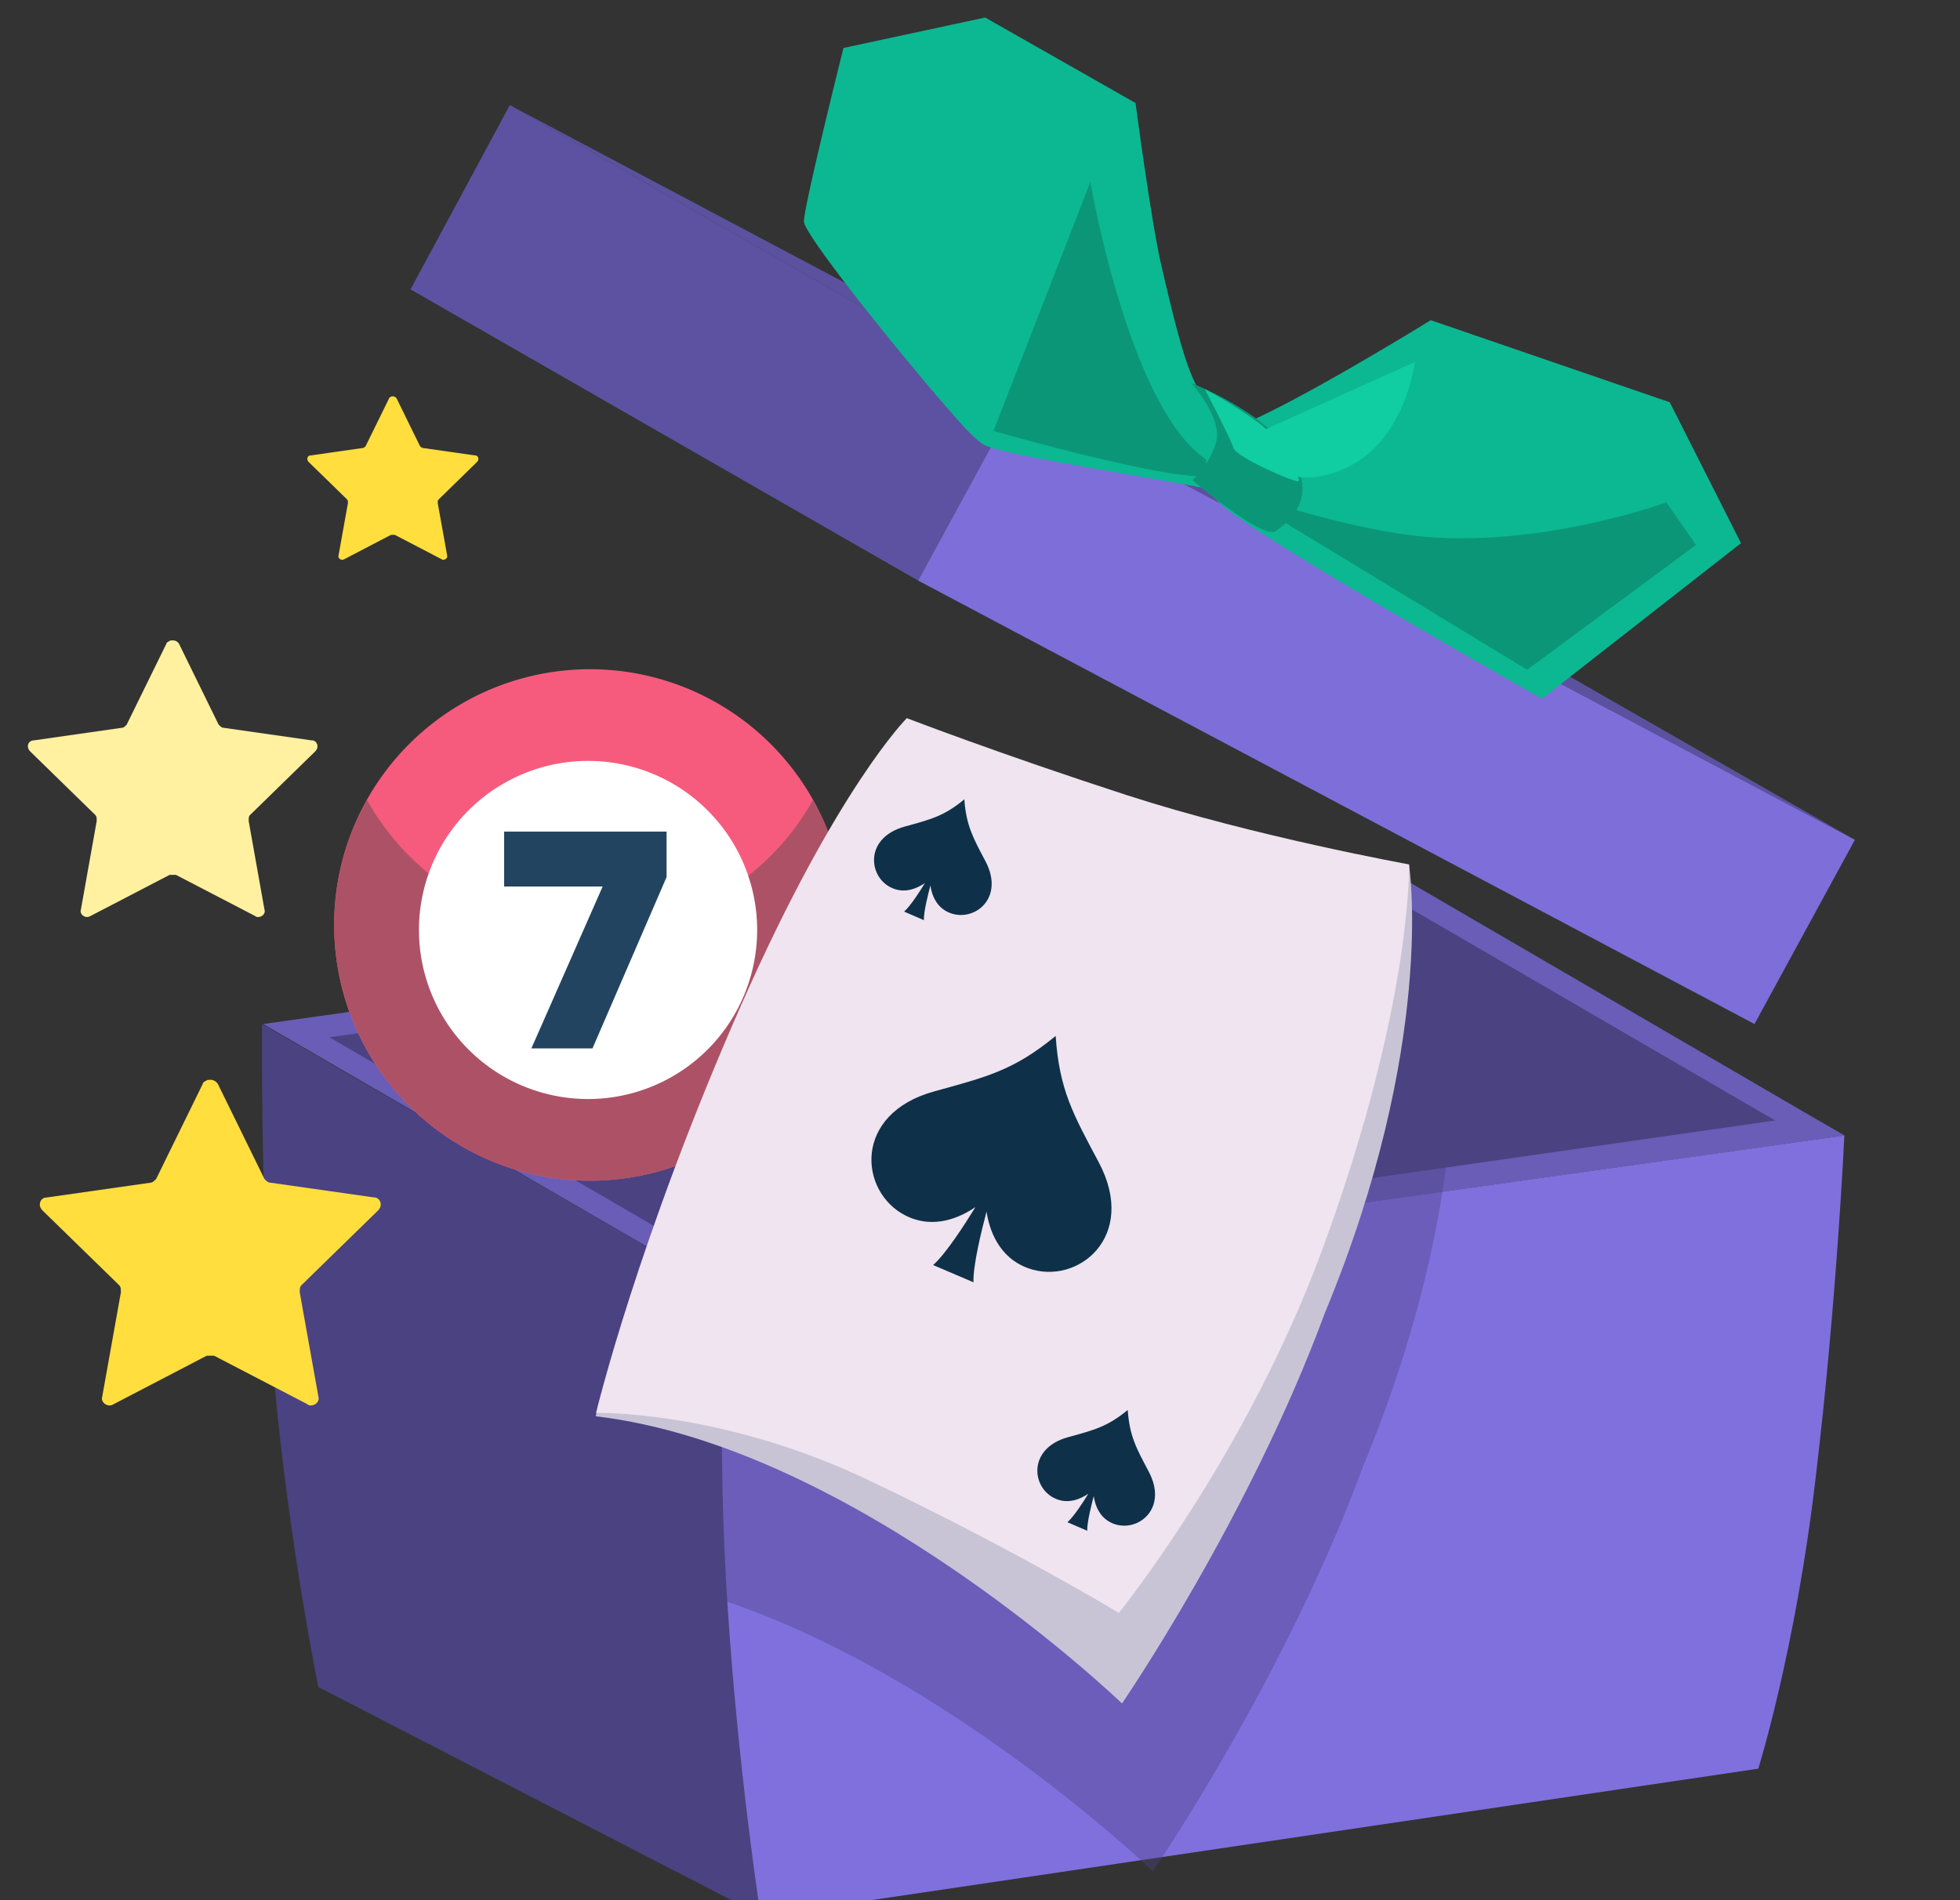
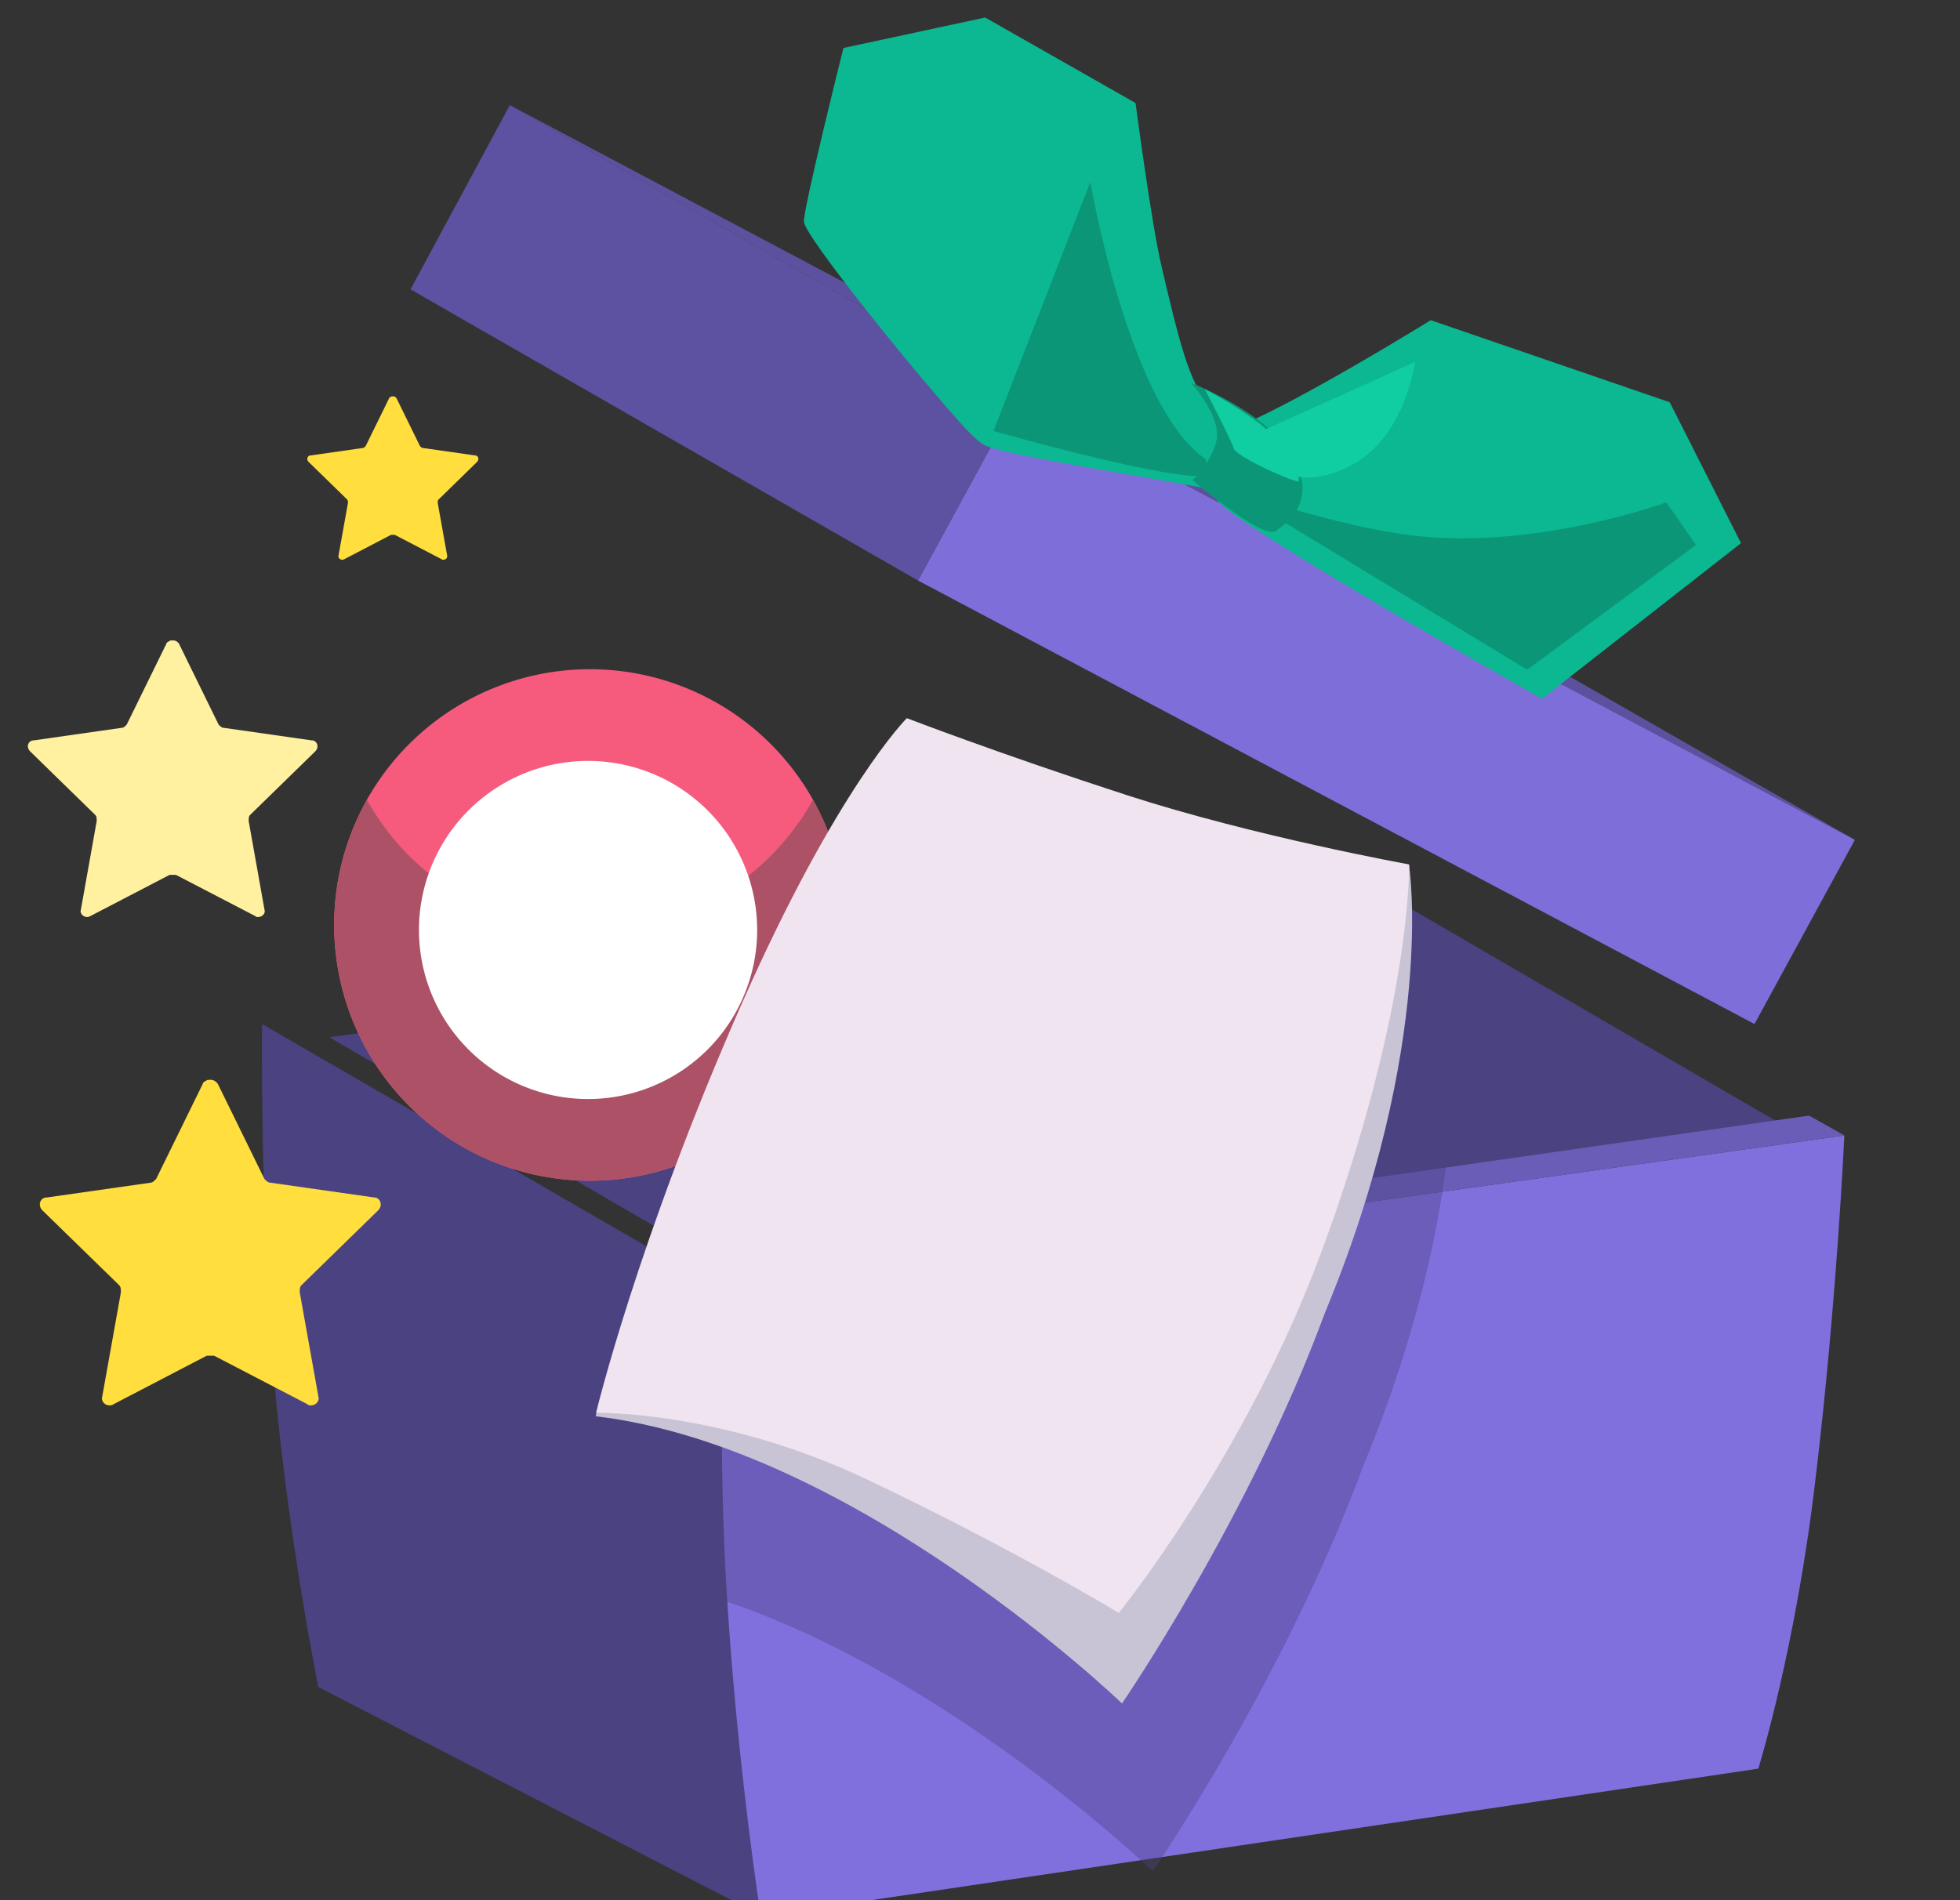
<svg xmlns="http://www.w3.org/2000/svg" fill="none" viewBox="0 0 33 32">
  <rect x="0" y="0" width="33" height="32" fill="#333333" stroke="none" />
  <g clip-path="url(#a)">
-     <path d="M23.27 14.589 4.431 17.245l7.784 4.515 18.837-2.638-7.784-4.533Z" fill="#695DB7" />
    <path d="m5.547 17.468 17.648-2.489 6.744 3.92-17.649 2.49-6.743-3.92Zm6.669 4.292.632 10.514L5.36 28.41s-.501-2.452-.743-5.164c-.241-2.713-.204-6-.204-6l7.802 4.513Z" fill="#4B4282" />
    <path d="M31.053 19.122s-.13 2.823-.483 5.759c-.334 2.88-.966 4.904-.966 4.904l-16.794 2.49s-.371-2.36-.557-5.184c-.186-2.693-.056-5.331-.056-5.331l18.856-2.638Z" fill="#8070DD" />
    <path d="M17.148 6.675 8.584 1.77l14.082 7.468 8.564 4.905-14.082-7.468Z" fill="#5C519F" />
    <path d="m17.148 6.675-1.69 3.102-8.546-4.904L8.584 1.77l8.564 4.905Z" fill="#5D52A1" />
    <path d="m31.23 14.143-1.69 3.102-14.082-7.468 1.69-3.102 14.082 7.468Z" fill="#7E6EDA" />
    <path d="m12.29 21.388-.074.371 18.837-2.638-.594-.334-18.169 2.6Z" fill="#695DB7" />
-     <path d="m12.338 21.739 11.207-1.558-1.07 4.97-6.118.085-3.472-.17-.547-3.327Z" fill="#8070DD" />
    <path clip-rule="evenodd" d="m3.668 18.254.784 1.6c.03.03.062.062.094.062l1.755.25a.17.17 0 0 1 .007 0 .074.074 0 0 1 .047.016c.06.036.083.13.009.204L5.079 21.64c-.032.031-.032.063-.032.125l.314 1.756c.022.067-.036.135-.105.145-.026.005-.06.004-.083-.02l-1.568-.815H3.48l-1.567.816a.116.116 0 0 1-.048.019.119.119 0 0 1-.061-.005l-.005-.001c-.056-.022-.097-.08-.078-.139l.314-1.755c0-.063 0-.094-.032-.126L.717 20.386c-.081-.081-.045-.186.027-.213a.097.097 0 0 1 .037-.006l1.754-.25h.002l.002-.001h.003c.029-.004.058-.033.087-.062l.75-1.53a.312.312 0 0 1 .018-.036l.016-.033c0-.022.03-.043.058-.055.014-.01.027-.016.036-.016v.004a.148.148 0 0 1 .16.066ZM6.678 6.71l.393.802c.016.016.032.032.048.032l.88.126h.004c.012 0 .018.003.024.007.03.018.041.066.004.103l-.645.63c-.016.015-.016.03-.016.062l.158.881c.01.034-.018.068-.053.073-.013.002-.03.002-.042-.01l-.786-.409h-.064l-.786.41a.062.062 0 0 1-.054.007l-.003-.001c-.029-.01-.05-.04-.04-.07l.158-.88c0-.032 0-.048-.016-.064l-.645-.629c-.04-.04-.023-.093.013-.107a.049.049 0 0 1 .02-.003l.88-.126h.002c.015-.002.03-.016.044-.031l.377-.768a.16.16 0 0 1 .009-.018l.008-.017c0-.01.015-.021.03-.027a.032.032 0 0 1 .017-.008v.002a.074.074 0 0 1 .081.033Z" fill="#FFDE3E" fill-rule="evenodd" />
    <path clip-rule="evenodd" d="m3.015 10.844.666 1.359c.027.026.053.053.08.053l1.491.213h.007c.019 0 .03.006.039.013.05.03.071.11.008.173l-1.092 1.066c-.027.026-.027.053-.027.106l.266 1.492c.02.057-.03.114-.088.122-.022.005-.051.004-.07-.016h-.001l-1.332-.692H2.91v-.02.02h-.054l-1.331.692h-.001a.105.105 0 0 1-.092.012h-.004v-.001c-.048-.018-.083-.068-.066-.117l.266-1.492c0-.053 0-.08-.027-.106L.51 12.656c-.07-.07-.04-.159.022-.181a.083.083 0 0 1 .032-.006l1.49-.213h.006c.024-.003.049-.028.073-.053l.638-1.3a.26.26 0 0 1 .015-.03l.014-.028c0-.019.025-.037.05-.047.011-.008.022-.014.03-.014v.004a.125.125 0 0 1 .136.056Z" fill="#FFF19F" fill-rule="evenodd" />
    <path d="m20.93 8.397-.002-.002-.003-.005h-.002c-.009-.012-.044-.03-.107-.049-.028-.008-.064-.016-.103-.03-.814-.198-3.711-.616-4.126-.81-.099-.046-.27-.21-.48-.45-.81-.91-2.548-3.063-2.571-3.315-.019-.198.665-2.928.665-2.928l2.386-.513 2.532 1.44s.265 2.022.44 2.761c.267 1.14.488 2.074.796 2.256 0 0 .227.609.396 1.085.002.001.002.001 0 .003.03.078.055.152.077.223.038.098.067.183.083.241.013.054.022.088.019.093Z" fill="#0BB891" />
-     <path d="m16.727 7.258 1.631-4.194s.632 3.698 1.893 4.633c1.261.931-3.524-.439-3.524-.439Z" fill="#0B9777" />
+     <path d="m16.727 7.258 1.631-4.194s.632 3.698 1.893 4.633c1.261.931-3.524-.439-3.524-.439" fill="#0B9777" />
    <path d="M20.498 8.43a.56.56 0 0 1-.065-.11l-.003-.004-.002-.001-.028-.059a1.073 1.073 0 0 1-.06-.183l.002-.002a1.26 1.26 0 0 1-.029-.195c.002-.001.002-.001 0-.002-.021-.282.037-.535.047-.584.002-.005.001-.008.001-.008.318.222 3.728-1.89 3.728-1.89l4.024 1.382 1.2 2.373-3.35 2.62s-5.131-2.894-5.465-3.337Z" fill="#0BB891" />
    <path d="M20.66 8.21s1.49.562 2.922.781c2.143.326 4.474-.531 4.474-.531l.5.717-2.843 2.102L20.66 8.21Z" fill="#0B9777" />
    <path d="M20.053 6.448s1.272.492 1.704 1.225c.431.734-.052 1.108-.273 1.269-.22.16-1.409-.859-1.409-.859s.252-.19.393-.61c.143-.42-.415-1.025-.415-1.025Z" fill="#0B9777" />
    <path d="M20.285 6.553s.436.838.484.993c.049.156 1.037.584 1.091.559.056-.027-.224-.659-.677-.99a7.495 7.495 0 0 0-.898-.562Z" fill="#10CDA2" />
    <path d="M21.34 7.72s.372.614 1.35.147c.976-.467 1.134-1.772 1.134-1.772L20.996 7.37l.343.352Z" fill="#10CDA2" />
    <path d="M9.933 19.884a4.307 4.307 0 1 0 0-8.614 4.307 4.307 0 0 0 0 8.614Z" fill="#F65B7D" />
    <path d="M9.933 15.671a4.286 4.286 0 0 1-3.754-2.2 4.26 4.26 0 0 0-.553 2.106 4.308 4.308 0 0 0 4.307 4.307 4.308 4.308 0 0 0 4.307-4.307 4.26 4.26 0 0 0-.553-2.106 4.286 4.286 0 0 1-3.754 2.2Z" fill="#AD5266" />
    <path d="M9.901 18.508a2.847 2.847 0 1 0 0-5.694 2.847 2.847 0 0 0 0 5.694Z" fill="#fff" />
-     <path d="M8.688 14.104h-.1v.725H10.3l-1.138 2.586-.062.14h.81l.026-.06 1.179-2.727.008-.019v-.645H8.688Z" fill="#224461" stroke="#224461" stroke-width=".2" />
    <path clip-rule="evenodd" d="M10.233 26.442h.007a.748.748 0 0 0-.012.06c4.533.532 9.181 5.011 9.181 5.011s2.218-3.23 3.54-6.818c1.948-4.693 1.47-7.804 1.47-7.804h-.001v-.02s-2.699-.486-4.927-1.209c-2.228-.723-3.836-1.342-3.836-1.342s-1.208 1.199-2.876 4.973c-1.825 4.136-2.546 7.15-2.546 7.15Z" fill="#4B4282" fill-rule="evenodd" opacity=".4" />
    <path d="M17.361 23.384a5.906 5.906 0 0 1-4.268-1.809 7.268 7.268 0 0 0-.295.468.98.98 0 0 0-.05.111c-.011.02-.011.031-.021.051l-.03.061a3.961 3.961 0 0 0 3.831 2.948 3.956 3.956 0 0 0 3.71-2.572 5.964 5.964 0 0 1-2.877.742Z" fill="#B6BCC1" />
-     <path d="M16.559 21.047c-.04.04-.204.172-.376.396.03-.254.264-.559.345-.66 0 0 .112-.163.265-.326.162-.173.477-.508.792-1.006-.05.529-.467 1.159-.59 1.331-.02.03-.03.041-.03.041v.01c-.02.02-.04.03-.06.04-.021.011-.041.011-.062.011a.67.67 0 0 0-.284.163Zm.081 1.473c.254-.04.478-.162.66-.335.092-.081.194-.142.306-.193v-1.9a.64.64 0 0 0-.122.61l-.01.01a.88.88 0 0 1-.316.233 1.17 1.17 0 0 1-.325.081.846.846 0 0 0-.264.193l-.01.01v.905h-1.332l1.291-1.9c.04-.082.092-.163.153-.234a.913.913 0 0 1 .426-.275c.03-.01.051-.03.072-.06a.283.283 0 0 0 .06-.123c.01-.05 0-.091-.02-.132a.675.675 0 0 0 .204-.06.545.545 0 0 0 .152-.153l.03-.061c.102-.04.285-.122.427-.254.265-.254.356-.447.356-.447s-.366.223-.752.345c-.305.102-.6.163-.712.183h-.69l-2.164 3.181v.966h1.555l-.133.335s.346-.101.56-.345c.03-.03.04-.051.04-.071a.569.569 0 0 0 .081-.061.755.755 0 0 0 .376-.316l.01-.02.092-.112Zm1.525-.996c-.082.427-.316.57-.448.793l-.06.092a.953.953 0 0 0-.102.284.546.546 0 0 0-.498.264.507.507 0 0 0-.081.316.587.587 0 0 1-.102.264.616.616 0 0 1-.193.203.342.342 0 0 1-.122.061v.193h1.037V23.1h.62v-.966c.03-.203.03-.427-.051-.61Z" fill="#224461" />
    <path d="M18.89 28.686s-4.485-4.322-8.86-4.835c.016-.12.618-2.418 2.38-6.409 1.609-3.642 2.779-4.668 2.779-4.668s1.552.599 3.702 1.296c2.147.694 4.834.505 4.834.505s.462 3.003-1.417 7.532c-1.277 3.461-3.417 6.58-3.417 6.58Z" fill="#C8C4D5" />
    <path d="M18.837 27.162s-1.751-1.063-4.223-2.24c-2.472-1.177-4.578-1.129-4.578-1.129s.695-2.908 2.457-6.9c1.61-3.642 2.775-4.799 2.775-4.799s1.552.598 3.702 1.296c2.15.697 4.755 1.167 4.755 1.167s.055 2.367-1.463 6.489c-1.277 3.468-3.425 6.116-3.425 6.116Z" fill="#EFE4EF" />
-     <path d="M18.497 19.569c-.43-.807-.663-1.218-.723-2.124-.7.578-1.156.69-2.04.933-1.379.377-1.273 1.692-.49 2.091.487.246.94.022 1.18-.142-.175.284-.496.785-.713.977l.679.29c-.008-.29.135-.868.22-1.19.043.283.192.774.707.955.822.294 1.852-.53 1.18-1.79Zm-1.906-5.067c-.21-.397-.322-.598-.355-1.041-.34.283-.568.339-1 .458-.676.184-.622.83-.243 1.023.24.123.46.009.579-.07-.084.14-.243.385-.349.48l.332.144c-.004-.141.068-.425.11-.584.02.14.092.38.344.468.406.143.91-.26.582-.878Zm2.751 10.283c-.21-.397-.323-.597-.355-1.04-.342.282-.568.338-1.001.457-.676.184-.622.83-.243 1.023.24.123.46.01.58-.069-.084.14-.244.384-.35.479l.332.144c-.003-.14.068-.425.11-.584.02.141.093.38.344.469.406.143.91-.26.583-.879Z" fill="#0F3049" />
  </g>
  <defs>
    <clipPath id="a">
      <path d="M.469 0h32v32h-32z" fill="#fff" />
    </clipPath>
  </defs>
</svg>